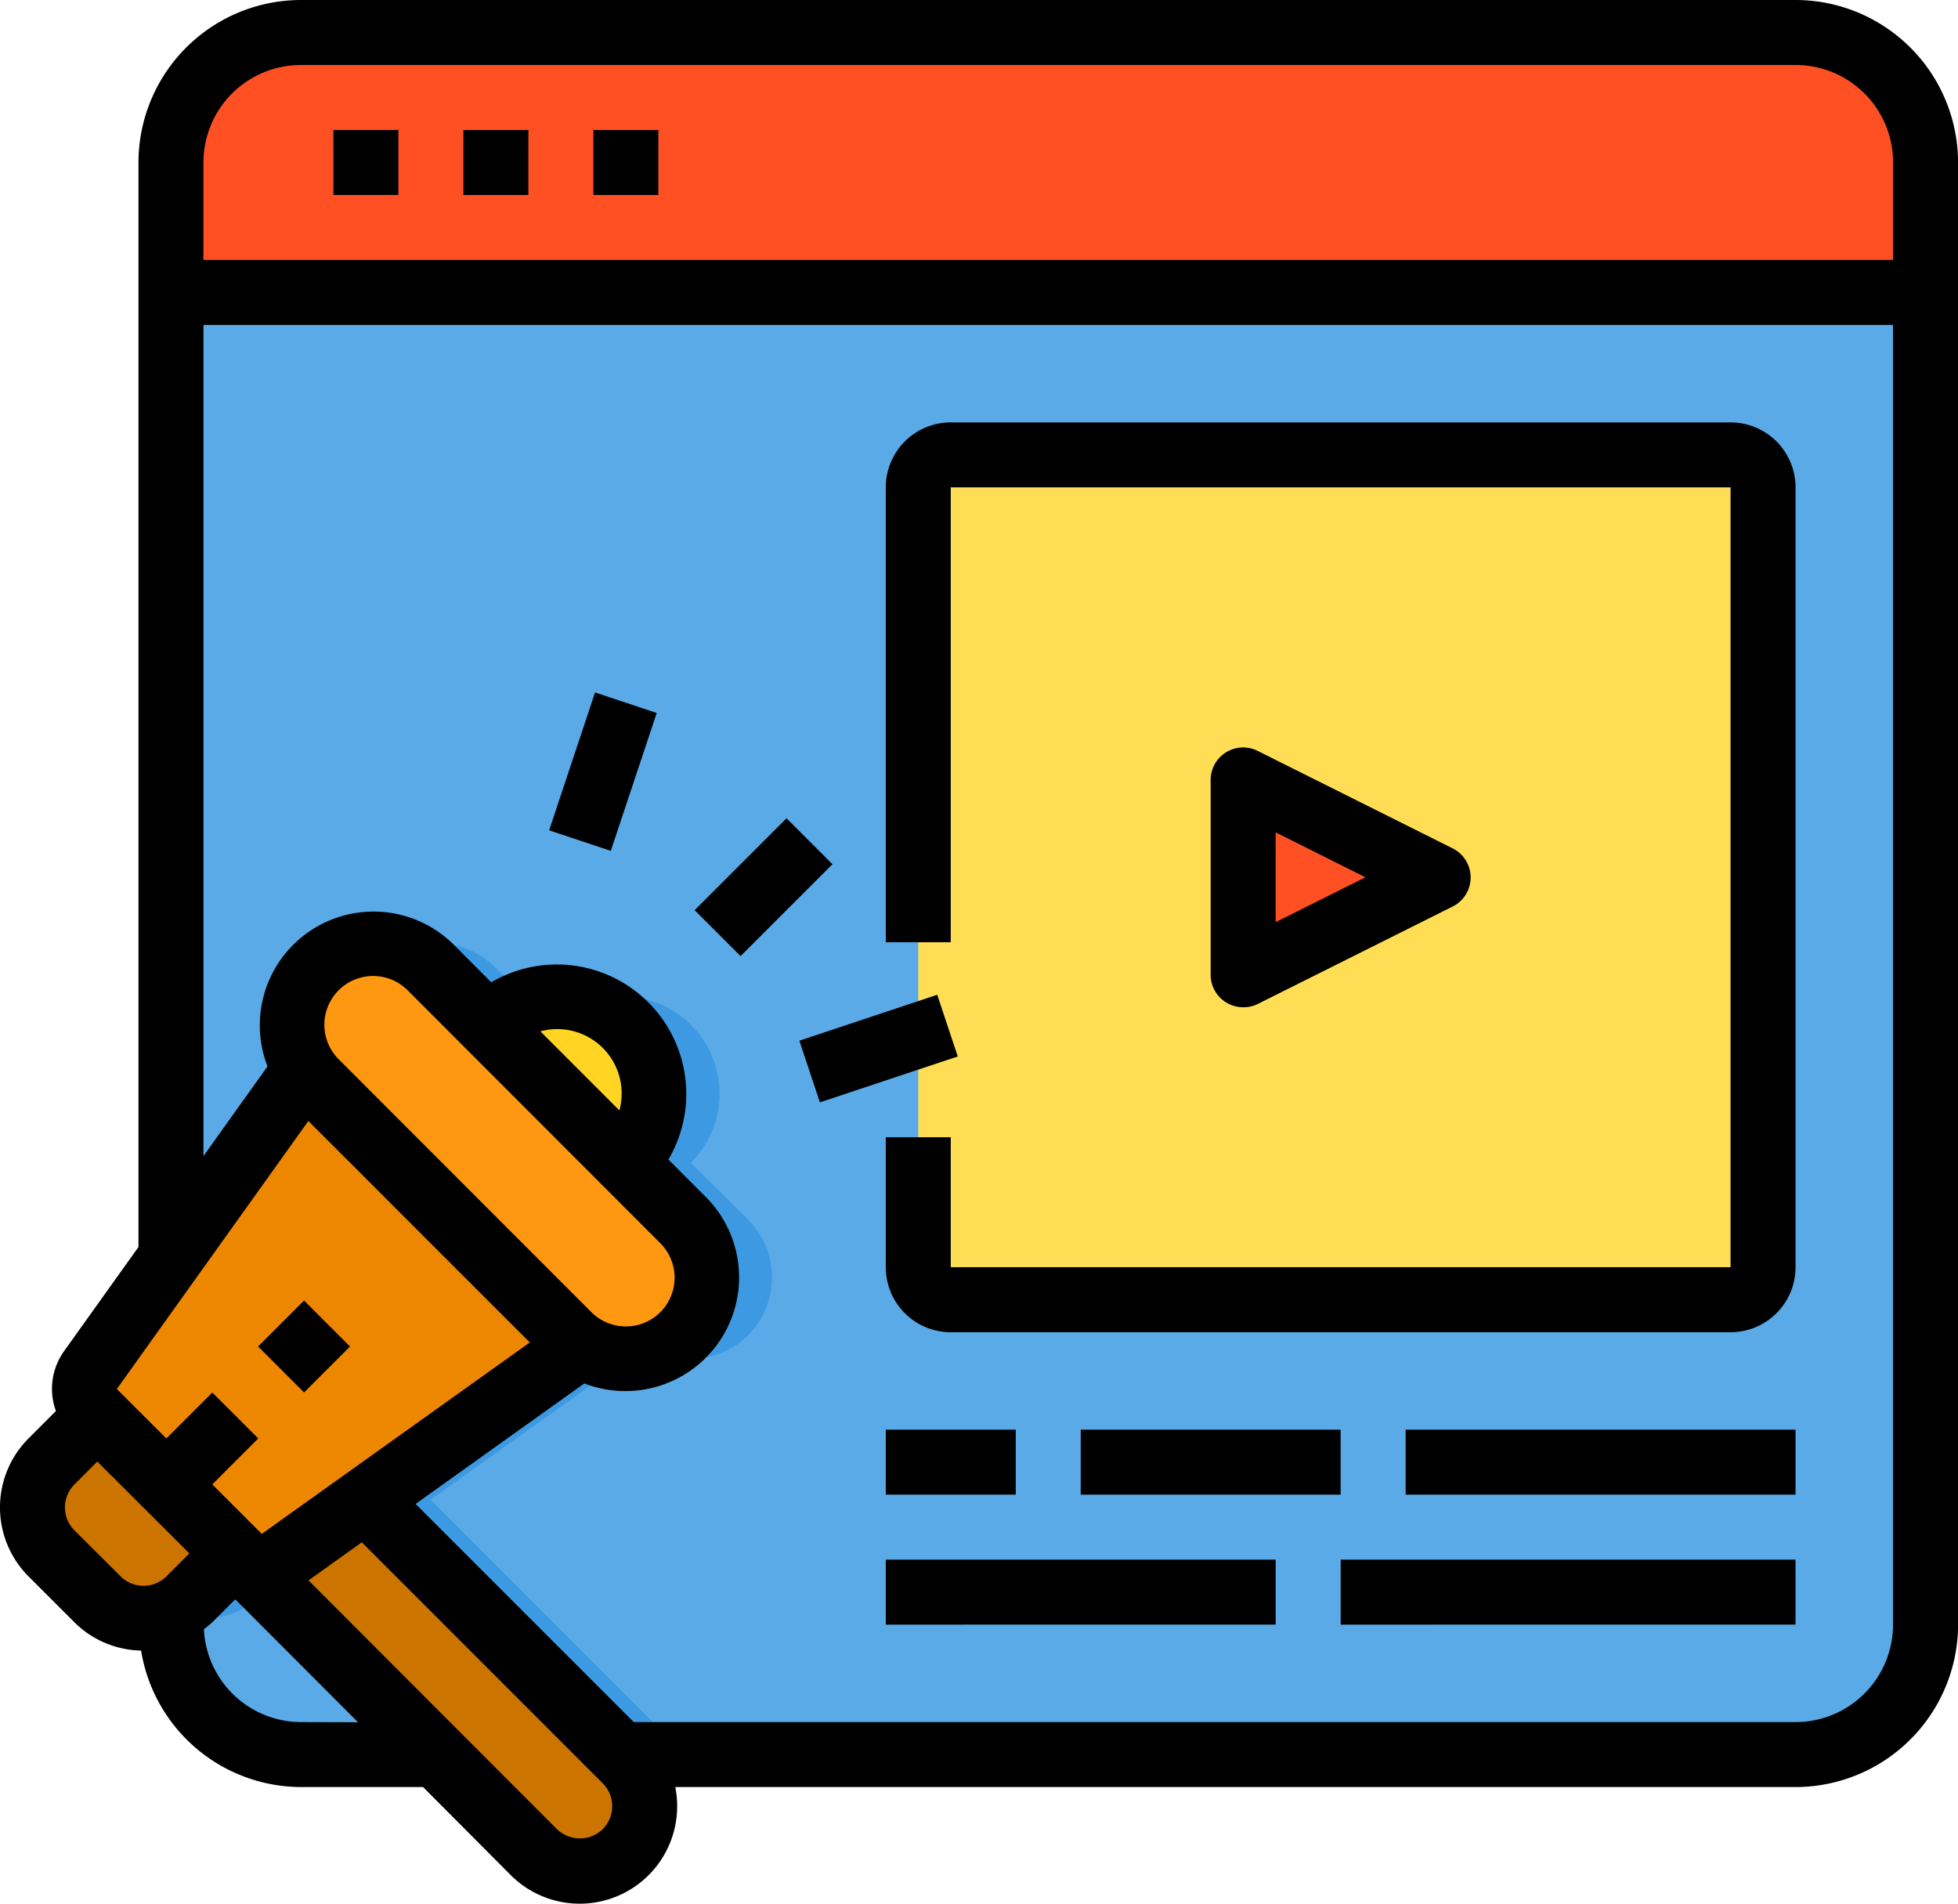
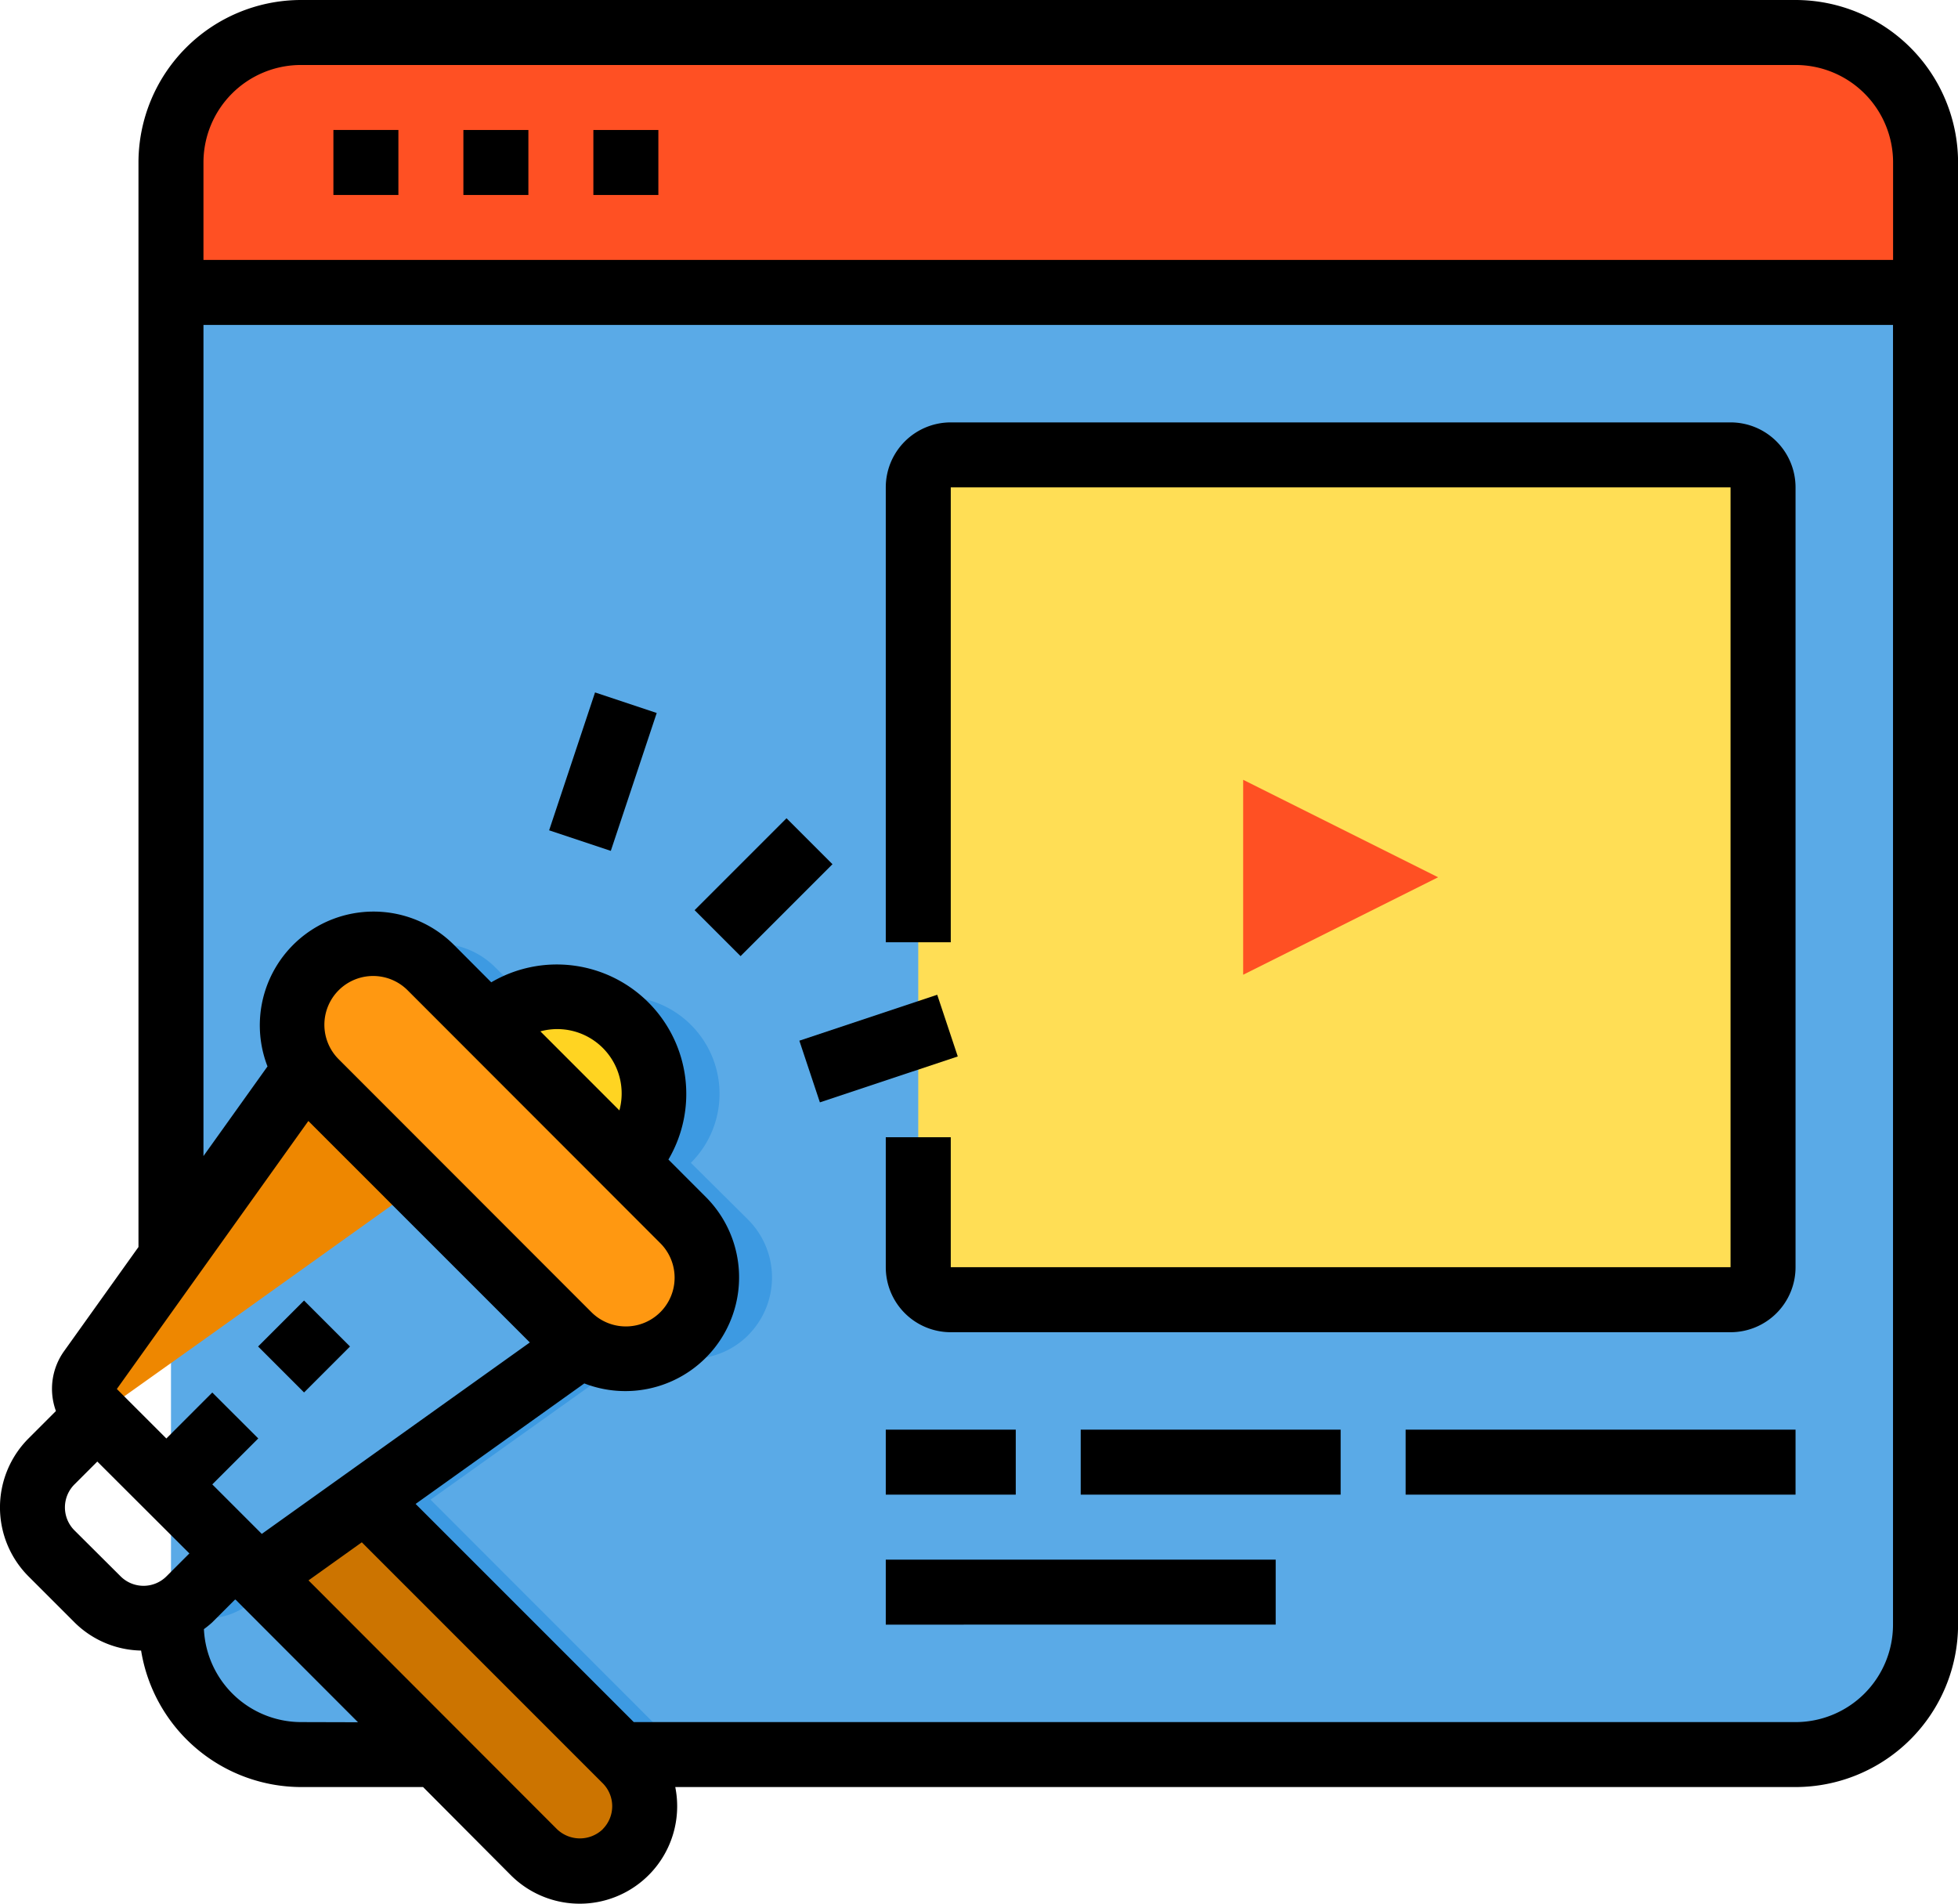
<svg xmlns="http://www.w3.org/2000/svg" width="51.427" height="50" viewBox="0 0 51.427 50">
  <g id="Entertainment_Media" data-name="Entertainment &amp; Media" transform="translate(-1.738 -2)">
    <path id="Path_273" data-name="Path 273" d="M53.083,11V45.989A3.414,3.414,0,0,1,49.669,49.4H10.414A3.414,3.414,0,0,1,7,45.989V11Z" transform="translate(-0.771 -1.32)" fill="#5aaae7" />
    <g id="Group_93" data-name="Group 93" transform="translate(6.348 26.782)">
      <path id="Path_274" data-name="Path 274" d="M9.564,50.655l-.358.358a1.612,1.612,0,0,1-.478.333,1.713,1.713,0,0,1-1.587-.068,1.5,1.5,0,0,0,.358-.265l1.212-1.2.606.6Z" transform="translate(-7.14 -33.792)" fill="#3d9ae2" />
      <path id="Path_275" data-name="Path 275" d="M14.877,31.672a2.08,2.08,0,0,0-.657-.444,2,2,0,0,1,.853-.188,2.133,2.133,0,0,1,1.51.632l.87.862a2.56,2.56,0,0,0-1.067.64Z" transform="translate(-8.178 -31.04)" fill="#3d9ae2" />
      <path id="Path_276" data-name="Path 276" d="M21.387,54.154H19.681L12.99,47.464l5.675-4.054a2.1,2.1,0,0,0,1.22.35l-5.189,3.7Z" transform="translate(-7.998 -32.854)" fill="#3d9ae2" />
      <path id="Path_277" data-name="Path 277" d="M24.053,41.561a2.12,2.12,0,0,1-2.355.444,2.048,2.048,0,0,0,.649-.444,2.148,2.148,0,0,0,0-3.021l-1.51-1.5a2.565,2.565,0,0,0,0-3.627,2.509,2.509,0,0,0-.956-.6,2.559,2.559,0,0,1,2.663,4.224l1.51,1.5a2.148,2.148,0,0,1,0,3.021Z" transform="translate(-9.008 -31.278)" fill="#3d9ae2" />
    </g>
    <path id="Path_278" data-name="Path 278" d="M53.083,6.414V9.827H7V6.414A3.414,3.414,0,0,1,10.414,3H49.669A3.414,3.414,0,0,1,53.083,6.414Z" transform="translate(-0.771 -0.147)" fill="#ff5023" />
    <rect id="Rectangle_21" data-name="Rectangle 21" width="22.188" height="22.188" rx="1" transform="translate(25.856 13.947)" fill="#ffde55" />
    <path id="Path_279" data-name="Path 279" d="M45.12,28.56,40,31.12V26Z" transform="translate(-5.61 -3.519)" fill="#ff5023" />
    <path id="Path_280" data-name="Path 280" d="M19.342,55l-.145-.145L12.506,48.16,9.69,50.165l4.677,4.685,2.56,2.56A1.708,1.708,0,1,0,19.342,55Z" transform="translate(-1.166 -6.768)" fill="#cc7400" />
-     <path id="Path_281" data-name="Path 281" d="M6.374,47.5v-.009l-.119-.111L4.446,45.56,3.234,46.772a1.707,1.707,0,0,0,0,2.415l1.212,1.2a1.7,1.7,0,0,0,1.929.333,1.612,1.612,0,0,0,.478-.333l1.212-1.2Z" transform="translate(-0.146 -6.386)" fill="#cc7400" />
-     <path id="Path_282" data-name="Path 282" d="M10.557,34.223,6.609,39.75,4.493,42.712a.853.853,0,0,0,.094,1.1l.094.085L8.9,48.122l2.816-2.005,6.22-4.449Z" transform="translate(-0.381 -4.724)" fill="#ee8700" />
+     <path id="Path_282" data-name="Path 282" d="M10.557,34.223,6.609,39.75,4.493,42.712a.853.853,0,0,0,.094,1.1l.094.085l2.816-2.005,6.22-4.449Z" transform="translate(-0.381 -4.724)" fill="#ee8700" />
    <path id="Path_283" data-name="Path 283" d="M21,38.3a2.134,2.134,0,1,1-2.944,3.089l-6.716-6.708a2.133,2.133,0,1,1,3.021-3.013l1.51,1.5L19.493,36.8Z" transform="translate(-1.317 -4.258)" fill="#ff9811" />
    <path id="Path_284" data-name="Path 284" d="M20.378,33.411a2.565,2.565,0,0,1,0,3.627L16.76,33.411A2.56,2.56,0,0,1,20.378,33.411Z" transform="translate(-2.202 -4.496)" fill="#ffd422" />
    <path id="Path_285" data-name="Path 285" d="M0,0H1.707V1.707H0Z" transform="translate(8.517 37.365) rotate(-45)" />
    <path id="Path_286" data-name="Path 286" d="M0,0H3.414V1.707H0Z" transform="translate(19.982 25.905) rotate(-45)" />
    <path id="Path_287" data-name="Path 287" d="M0,0H3.816V1.707H0Z" transform="matrix(0.316, -0.949, 0.949, 0.316, 16.161, 23.808)" />
    <path id="Path_288" data-name="Path 288" d="M0,0H3.816V1.707H0Z" transform="matrix(0.949, -0.316, 0.316, 0.949, 22.733, 29.333)" />
    <path id="Path_289" data-name="Path 289" d="M48.9,2H9.642A4.272,4.272,0,0,0,5.375,6.267V34.752L3.419,37.49a1.7,1.7,0,0,0-.212,1.57l-.721.721a2.564,2.564,0,0,0,0,3.621l1.207,1.207a2.546,2.546,0,0,0,1.751.742,4.267,4.267,0,0,0,4.2,3.585H12.85l2.3,2.31a2.56,2.56,0,0,0,4.324-2.31H48.9a4.272,4.272,0,0,0,4.267-4.267V6.267A4.272,4.272,0,0,0,48.9,2ZM9.642,3.707H48.9a2.56,2.56,0,0,1,2.56,2.56v2.56H7.082V6.267a2.56,2.56,0,0,1,2.56-2.56Zm.195,27.735,5.817,5.817-7.04,5.028-1.3-1.3,1.207-1.207L7.314,38.574,6.107,39.781l-1.3-1.3Zm8.171-.276-2.077-2.078a1.691,1.691,0,0,1,2.075,2.078Zm1.074,3.487a1.28,1.28,0,1,1-1.811,1.81L10.633,29.82a1.28,1.28,0,0,1,1.811-1.811ZM3.694,42.195a.853.853,0,0,1,0-1.208l.6-.6L6.712,42.8l-.6.6a.853.853,0,0,1-1.208,0ZM9.642,47.23a2.56,2.56,0,0,1-2.548-2.442,2.433,2.433,0,0,0,.22-.179l.6-.6c.006.006.015.008.02.013l3.207,3.212Zm7.931,2.81a.868.868,0,0,1-1.208,0L9.841,43.508l1.4-1,6.326,6.327a.853.853,0,0,1,0,1.208ZM48.9,47.23H18.384l-5.73-5.73,4.431-3.165a2.987,2.987,0,0,0,3.2-4.888l-.991-.992A3.4,3.4,0,0,0,14.641,27.8l-.988-.991a2.987,2.987,0,0,0-4.889,3.2L7.082,32.363V10.534H51.458V44.669A2.56,2.56,0,0,1,48.9,47.23Z" transform="translate(0 0)" />
    <path id="Path_290" data-name="Path 290" d="M12,6h1.707V7.707H12Z" transform="translate(-1.505 -0.586)" />
    <path id="Path_291" data-name="Path 291" d="M16,6h1.707V7.707H16Z" transform="translate(-2.091 -0.586)" />
    <path id="Path_292" data-name="Path 292" d="M20,6h1.707V7.707H20Z" transform="translate(-2.677 -0.586)" />
    <path id="Path_293" data-name="Path 293" d="M51.188,15H30.707A1.707,1.707,0,0,0,29,16.707V28.654h1.707V16.707H51.188V37.188H30.707V33.775H29v3.414a1.707,1.707,0,0,0,1.707,1.707H51.188a1.707,1.707,0,0,0,1.707-1.707V16.707A1.707,1.707,0,0,0,51.188,15Z" transform="translate(-3.997 -1.906)" />
-     <path id="Path_294" data-name="Path 294" d="M39.853,31.828a.853.853,0,0,0,.381-.085l5.12-2.56a.853.853,0,0,0,0-1.528l-5.12-2.56a.853.853,0,0,0-1.235.76v5.12A.853.853,0,0,0,39.853,31.828Zm.853-4.593,2.359,1.179-2.359,1.179Z" transform="translate(-5.463 -3.373)" />
    <path id="Path_295" data-name="Path 295" d="M29,46h3.414v1.707H29Z" transform="translate(-3.997 -6.451)" />
    <path id="Path_296" data-name="Path 296" d="M35,46h6.827v1.707H35Z" transform="translate(-4.877 -6.451)" />
    <path id="Path_297" data-name="Path 297" d="M45,46H55.241v1.707H45Z" transform="translate(-6.343 -6.451)" />
    <path id="Path_298" data-name="Path 298" d="M29,50H39.241v1.707H29Z" transform="translate(-3.997 -7.037)" />
-     <path id="Path_299" data-name="Path 299" d="M43,50H54.947v1.707H43Z" transform="translate(-6.049 -7.037)" />
  </g>
</svg>